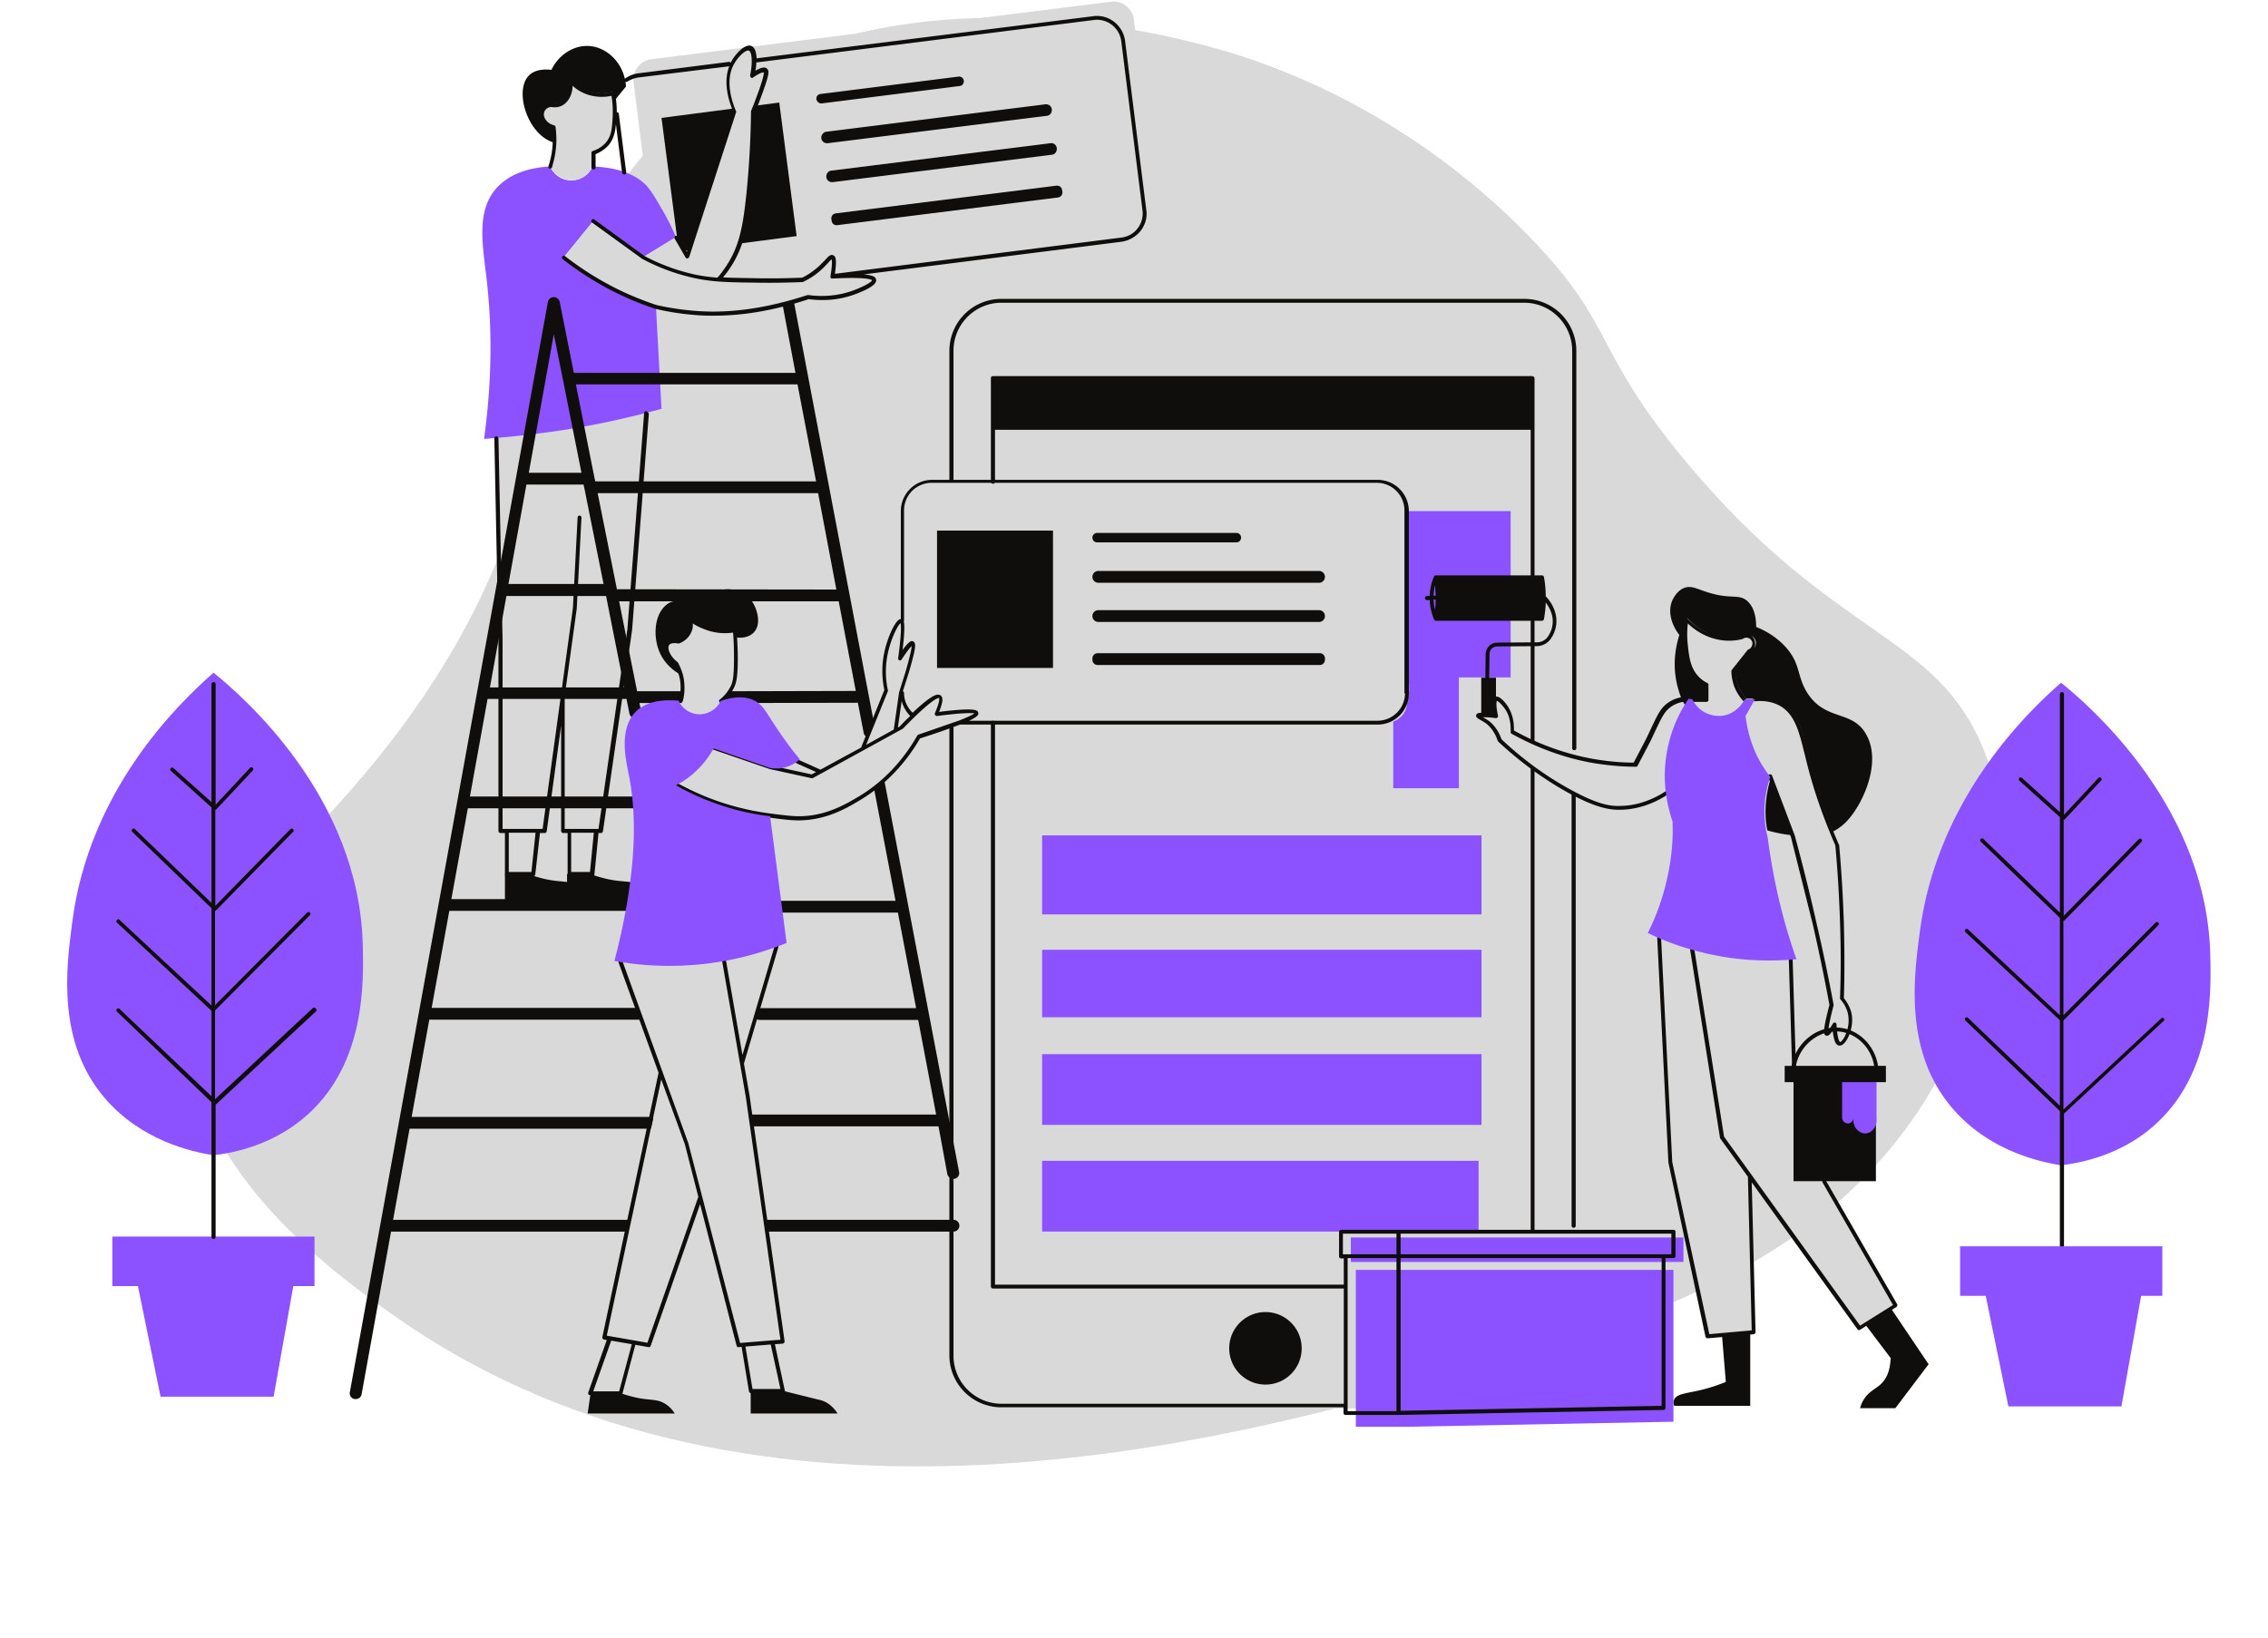
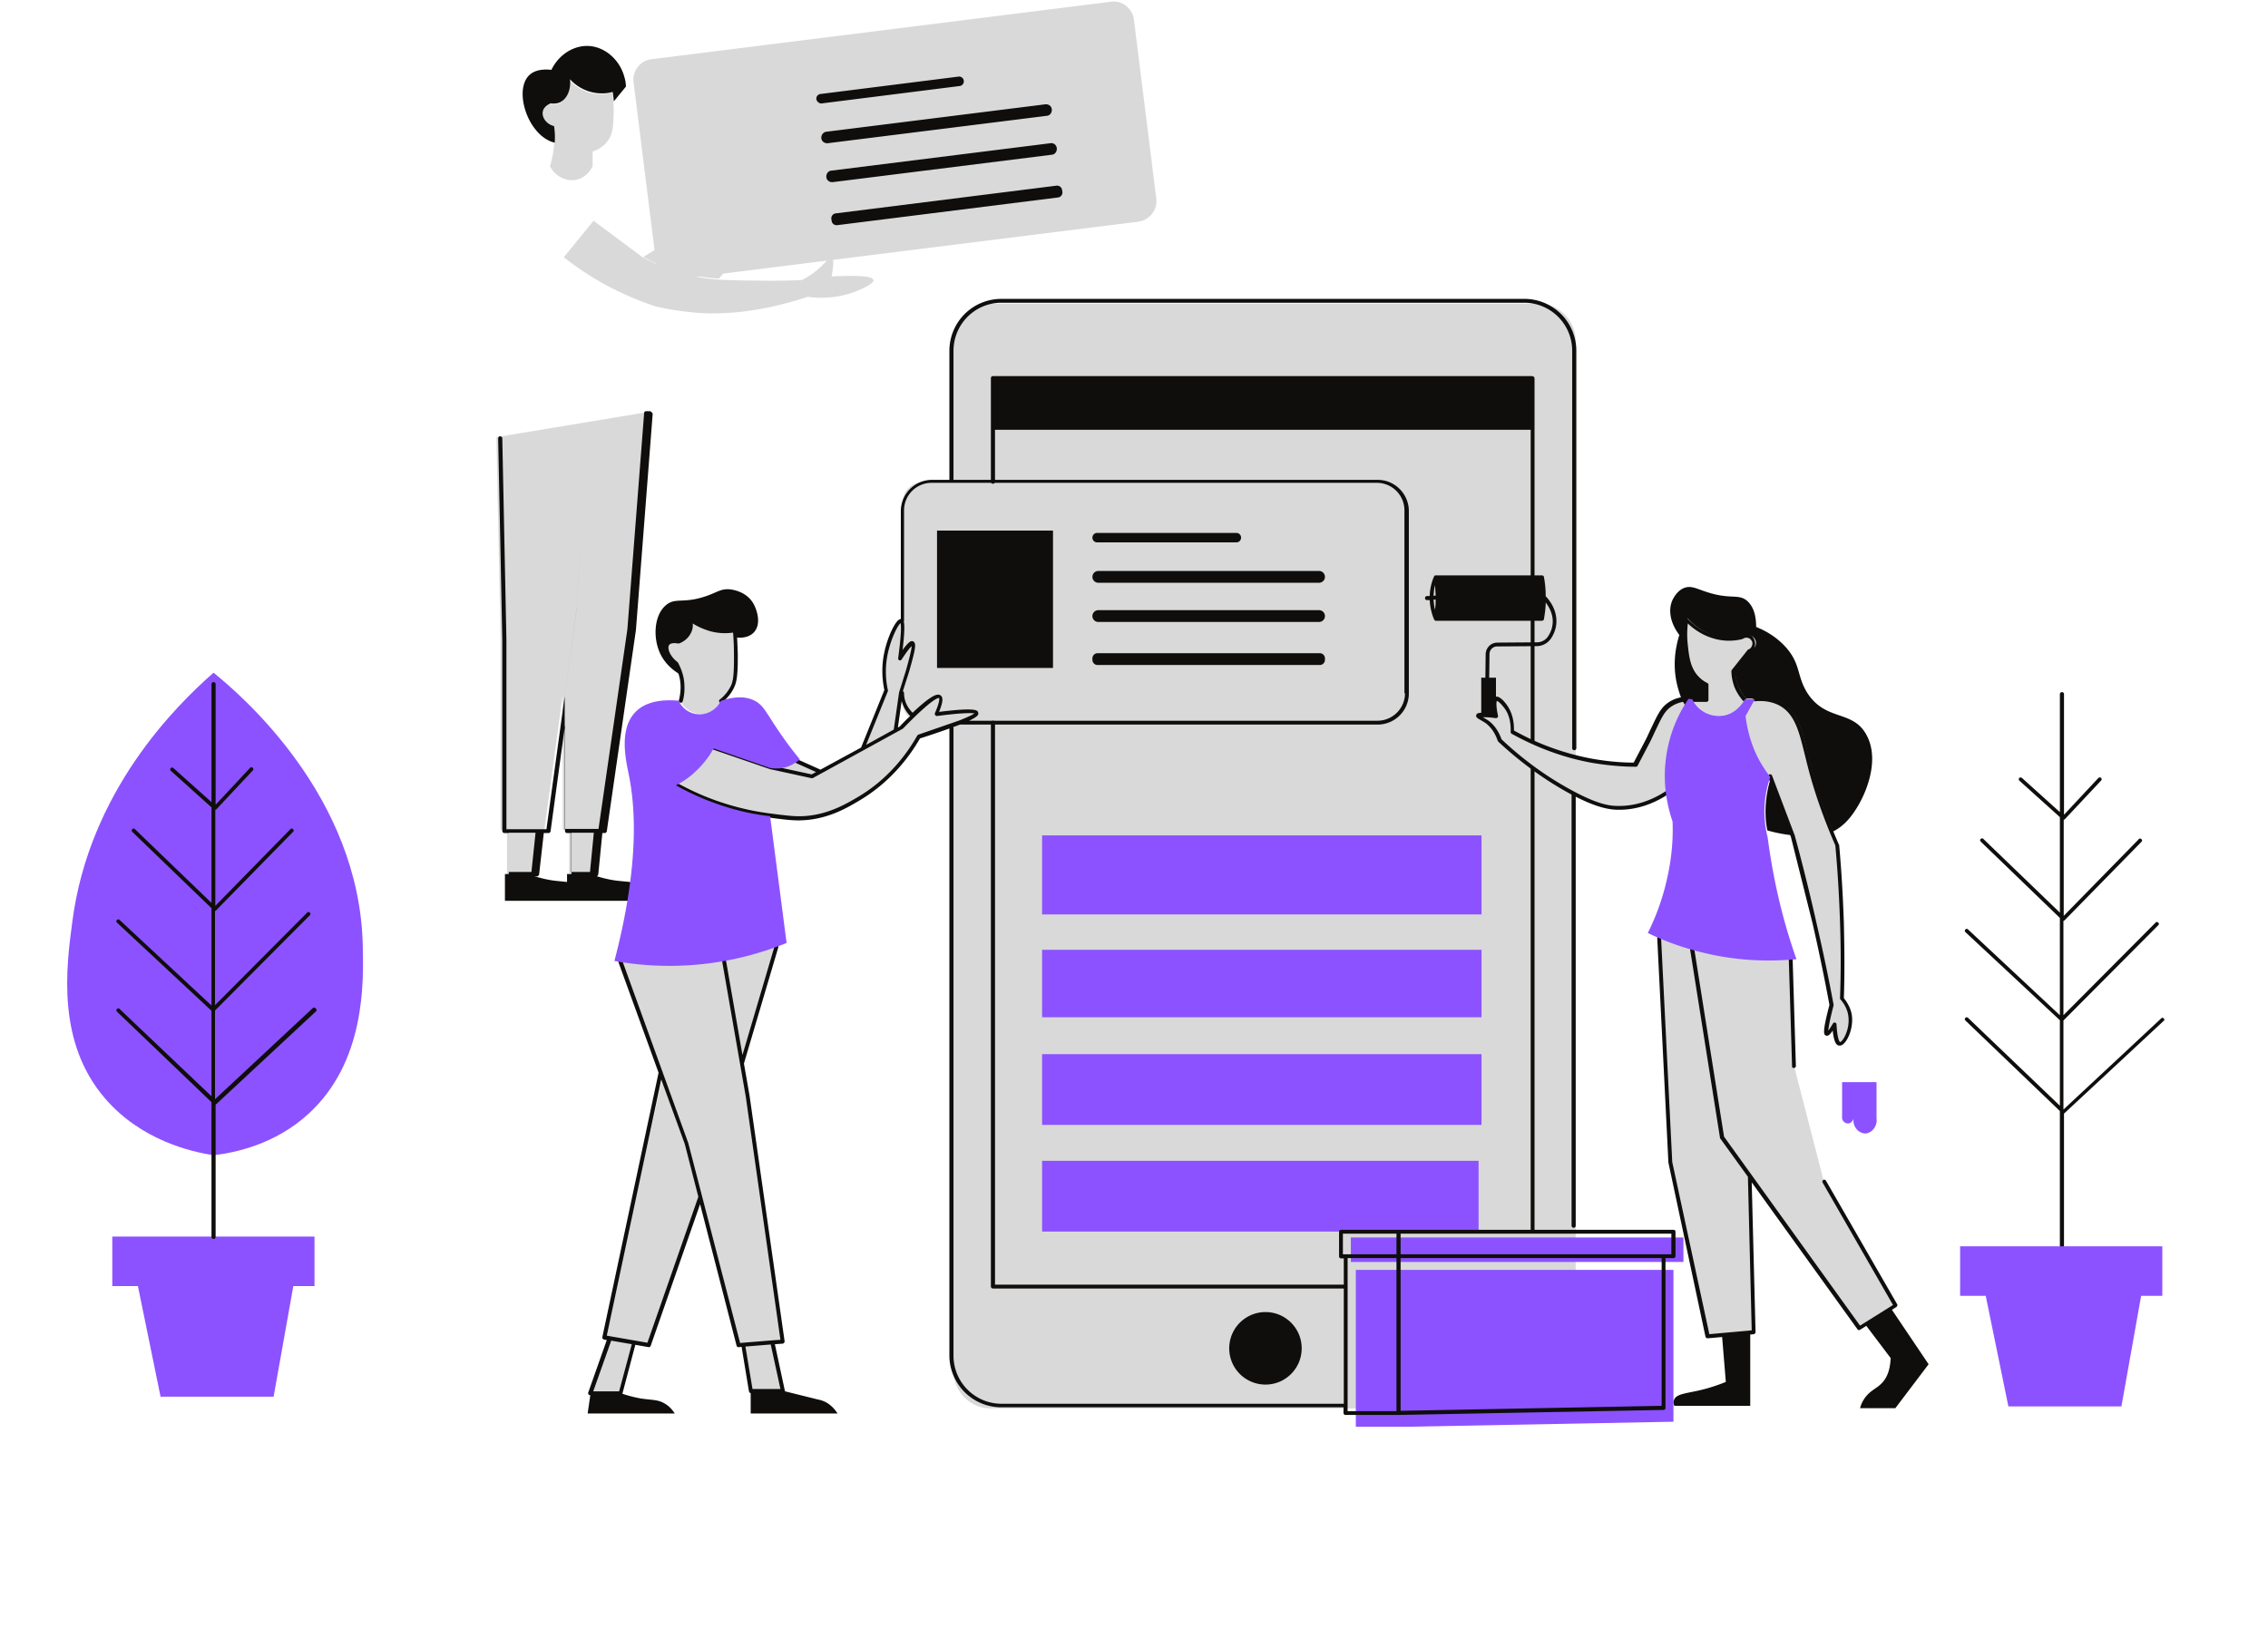
<svg xmlns="http://www.w3.org/2000/svg" width="450" height="325" viewBox="0 0 337.5 243.75">
  <style>.B{fill:rgb(54.9%,32.159%,100%)}.C{fill:rgb(85.1%,85.1%,85.1%)}.D{fill:rgb(5.879%,5.489%,4.709%)}</style>
  <defs>
    <clipPath id="A">
      <path d="M28 2.426h270.195V218.27H28zm0 0" />
    </clipPath>
    <clipPath id="B">
      <path d="M73 .055h162V210H73zm0 0" />
    </clipPath>
    <clipPath id="C">
      <path d="M71.754 24.363h257.195v149.188H71.754zm0 0" />
    </clipPath>
  </defs>
  <g clip-path="url(#A)" class="C">
-     <path d="M56.523 112.453c35.086-43.746 17.258-73.102 45.992-95.699 27.941-21.98 68.063-12.109 74.328-10.613 28.949 6.844 46.645 24.789 51.289 29.66 12.348 12.898 8.844 16.145 22.598 32.73 22.426 27.031 37.582 25.492 44.633 43.484 8.277 21.148-4.512 44.141-7.098 48.746-15.328 27.602-45.023 36.465-74.59 44.801-28.379 8.031-100.387 28.348-154.48-9.344-8.012-5.617-31.27-21.809-30.965-43.004.219-15.574 13.008-21.676 28.293-40.762" />
-   </g>
+     </g>
  <g clip-path="url(#B)" class="C">
    <path d="M96.121 61.379l-2.496 32.207-4.34 29.926h-5.562v-20.008l-2.715 20.008h-6.523V95.035l-.613-29.969zM234.48 204.07V50.762a5.58 5.58 0 0 0-5.562-5.574h-81.465a5.58 5.58 0 0 0-5.562 5.574V204.07c0 3.074 2.496 5.574 5.563 5.574h81.512c3.063 0 5.516-2.457 5.516-5.574zM169.395 32.992l-68.371 8.555c-1.664.219-3.195-.965-3.414-2.676l-3.328-26.637c-.219-1.668.961-3.203 2.672-3.422L165.324.258c1.664-.219 3.195.965 3.414 2.676l3.328 26.633c.219 1.668-1.008 3.203-2.672 3.426" />
  </g>
  <path d="M20.523 191.434l3.371 16.457h16.82l2.934-16.457zm-3.812-7.371h30.09v7.371h-30.09zm15.066-83.937c4.164 3.379 21.727 18.383 22.207 40.629.133 5.66.352 17.332-8.102 25.055-4.949 4.52-10.82 5.75-14.105 6.145-3.371-.527-10.773-2.238-16.117-8.426-7.227-8.379-5.824-19.395-4.906-26.281 2.496-19.437 15.418-32.207 21.023-37.121" class="B" />
  <g clip-path="url(#C)" class="B">
-     <path d="M306.707 101.617c4.16 3.379 21.723 18.383 22.207 40.629.129 5.66.348 17.332-8.105 25.055-4.949 4.52-10.816 5.75-14.102 6.145-3.371-.527-10.773-2.238-16.117-8.426-7.227-8.379-5.828-19.395-4.906-26.281 2.539-19.484 15.461-32.25 21.023-37.121zm-97.453-8.559c-.09 2.852.043 5.133.219 6.758.219 2.063.48 3.641-.437 5.266a5.46 5.46 0 0 1-1.707 1.844v10.398h9.766v-16.5h7.707V76.078h-15.418zM84.949 26.848c1.402.043 2.672-.789 3.242-2.062 5.477.176 7.621 2.324 8.277 3.16.66.789 1.316 1.973 2.016 3.156 1.008 1.711 1.707 3.25 2.148 4.258l-4.906 2.895-7.402-5.395-4.426 5.438c1.711 1.316 3.813 2.813 6.352 4.172 2.715 1.445 5.211 2.453 7.359 3.156l.832 15.227c-4.469 1.227-9.461 2.371-14.937 3.203-4.07.613-7.883 1.008-11.473 1.273 1.355-9.785 1.051-17.641.438-23.301-.613-5.395-1.664-10.441 1.313-13.91 2.148-2.5 5.52-3.203 8.059-3.332.57 1.227 1.754 2.063 3.109 2.063" />
-   </g>
-   <path d="M115.961 15.266l-17.52 2.281 2.582 19.875 17.523-2.281zm8.496 72.484l-2.715-14.348H88.938l2.848 14.219v.086zm-31.578 14.523l-2.672-13.469v-.09H75.359l-2.453 13.605h19.973zM78.688 70.375h7.84L83.77 56.512l-1.359-6.758zm-3.023 16.543h14.148l-2.848-14.219-.129-.57h-8.5zm10.031-29.707l2.758 13.867.133.57h32.852l-2.762-14.437zm41.961 47.391l-19.754.043a.88.88 0 0 1-.875-.879.88.88 0 0 1 .875-.875l19.445-.047-2.539-13.336H92.133l2.672 13.383h6.57c.484 0 .875.395.875.875s-.391.879-.875.879h-6.219l.262 1.227c.09.484-.219.922-.699 1.055-.48.09-.922-.219-1.051-.703l-.437-2.191H72.555l-2.625 14.523h24.613a.88.88 0 0 1 .875.875.88.88 0 0 1-.875.879H69.621l-2.453 13.516h26.148a.88.88 0 0 1 .875.875.88.88 0 0 1-.875.879H66.863l-2.629 14.438h30.965c.484 0 .875.395.875.875s-.391.879-.875.879H63.883l-2.629 14.48h35.48a.88.88 0 0 1 .875.875.88.88 0 0 1-.875.879H60.949l-2.453 13.559h34.996a.88.88 0 0 1 .875.879.88.88 0 0 1-.875.875H58.191l-4.383 24.223c-.086.438-.437.703-.875.703h-.176c-.48-.09-.789-.527-.699-1.012l7.313-40.234 8.672-47.695 13.492-74.375c.086-.395.438-.703.875-.703s.789.309.875.703L85.391 55.5h32.98l-1.93-10.223c-.086-.484.219-.922.703-1.008s.918.219 1.008.699l12.129 63.844a.85.85 0 0 1-.699 1.008h-.176a.93.93 0 0 1-.875-.699zm14.234 76.961h-27.855a.88.88 0 0 0-.879.879.88.88 0 0 0 .879.875h27.855a.88.88 0 0 0 .875-.875.88.88 0 0 0-.875-.879zm-2.234-13.91h-27.855c-.484 0-.875-.395-.875-.875s.391-.879.875-.879h27.504l-2.672-14.086h-23.605a.88.88 0 0 1-.879-.875.88.88 0 0 1 .879-.879h23.301l-2.715-14.219h-17.215a.88.88 0 0 1-.875-.875.88.88 0 0 1 .875-.879h16.863l-3.285-17.156c-.086-.48.219-.922.699-1.008a.85.85 0 0 1 1.008.703l11.039 57.828a.86.86 0 0 1-.703 1.012h-.172c-.395 0-.789-.309-.879-.703l-1.312-7.109" class="D" />
+     </g>
  <path d="M251.477 103.941c-.789.043-1.883.176-2.891.832-1.402.922-1.707 2.238-3.285 5.398l-1.883 3.598c-1.883 0-4.031-.176-6.352-.57-5.082-.922-9.156-2.719-11.957-4.344.043-1.098-.09-2.59-1.051-3.859-.09-.133-.965-1.23-1.359-1.055-.48.219-.129 1.887 0 2.547-2.059-.223-2.582-.133-2.629 0-.043.172.746.395 1.535 1.051.918.746 1.402 1.754 1.664 2.59 3.809 3.598 7.402 5.922 9.984 7.371 4.25 2.414 6.223 2.676 7.535 2.676 3.328.09 5.957-1.316 7.313-2.238m11.609-11.363c.129 1.316.48 3.203 1.402 5.223.699 1.621 1.531 2.895 2.277 3.816l3.371 8.906c1.141 4.168 2.191 8.469 3.242 12.988a310.42 310.42 0 0 1 2.539 12.156c-.746 2.762-.965 4.168-.699 4.297.176.047.523-.395 1.137-1.402.133 2.238.484 2.852.789 2.895.613.09 1.707-1.84 1.621-3.816-.086-1.449-.832-2.543-1.27-3.027.086-3.555.129-7.371 0-11.32-.133-4.035-.352-7.898-.703-11.539-2.187-5.047-3.457-9.215-4.203-12.156-1.008-3.992-1.531-7.328-4.203-8.863-1.359-.789-2.848-.789-3.812-.703-.57.879-1.008 1.715-1.488 2.547zm-153.516 4.781c-.441.746-1.008 1.668-1.84 2.59-1.359 1.449-2.762 2.371-3.77 2.895 2.016 1.141 4.602 2.371 7.754 3.293 2.32.703 4.469 1.098 6.309 1.316 1.617.176 2.891.395 4.16.395 3.984 0 7.008-1.801 8.848-2.852 4.949-2.898 7.707-6.977 9.066-9.305 5.867-1.887 8.758-3.07 8.629-3.551-.09-.395-2.105-.309-6 .176.656-1.492.832-2.328.523-2.547-.523-.395-2.453 1.141-5.781 4.609l-13.27 7.281-6.223-1.359-8.406-2.941zm-.703-17.727c-1.355-.395-2.32-1.008-2.891-1.492.043.176.309 1.055-.086 1.934-.484 1.051-1.492 1.359-1.621 1.402-.176-.043-1.184-.176-1.578.309-.437.57-.086 1.887 1.27 2.938a7.26 7.26 0 0 1 .879 2.809c.129 1.184-.047 2.152-.219 2.723.613 1.359 1.969 2.148 3.371 2.016 1.137-.129 2.145-.922 2.629-2.016.48-.395 1.227-1.098 1.75-2.152.309-.613.527-1.445.484-4.914 0-.879-.047-2.02-.176-3.422-.789.176-2.191.309-3.812-.133zm145.504-1.578c-.266 1.668-.223 2.984-.09 3.906.176 1.664.352 3.551 1.797 4.957.48.438.961.746 1.27.879v2.234h-2.102c.699 1.449 2.059 2.414 3.633 2.504 1.754.086 3.375-.879 4.164-2.504-.352-.395-.832-1.051-1.227-1.973-.352-.922-.395-1.711-.437-2.195l2.363-2.98c.656-.266.965-1.098.613-1.668-.309-.617-1.141-.836-1.754-.441-.742.176-2.406.484-4.422-.176-2.102-.656-3.328-1.973-3.809-2.543zM95.727 38.254c1.531.836 3.59 1.844 6.219 2.457 1.883.484 3.59.66 5.035.75.352-.398.879-1.012 1.402-1.801 2.016-2.984 2.586-6.012 3.109-11.191.352-3.332.613-7.414.656-12.02.266-.66.66-1.668 1.098-2.898.875-2.5.918-3.027.699-3.203-.176-.133-.613-.219-1.926.703.438-2.148.305-3.73-.352-3.992-.699-.262-1.883.965-2.453 1.887-1.707 2.809-.262 6.449.176 7.457l-7.141 21.633-1.617-2.809-4.906 3.027zm-7.402-5.395l-4.426 5.438c1.711 1.316 3.813 2.813 6.352 4.172 2.715 1.445 5.211 2.453 7.359 3.156 1.926.438 4.16.789 6.613.965 6.352.352 12.09-1.141 15.988-2.414 1.488.223 3.898.309 6.613-.613 1.051-.348 3.285-1.316 3.152-1.883-.086-.398-1.184-.793-6.219-.527.395-2.195.219-2.766 0-2.855-.309-.129-.789.66-1.797 1.582a11.67 11.67 0 0 1-2.629 1.801c-1.621.086-3.984.129-6.832.086-4.246-.043-6.437-.086-9.066-.613-1.883-.395-4.598-1.141-7.797-2.855zm-.922-19.176c-1.398-.484-2.277-1.316-2.672-1.754.176 1.621-.48 3.027-1.574 3.465-.219.086-.703.219-1.316.133-.086.043-.961.395-1.137 1.141-.219.832.438 1.93 1.664 2.238.133.832.176 1.887.043 3.113a15.51 15.51 0 0 1-.57 2.723c.789 1.488 2.367 2.324 3.855 2.02 1.664-.309 2.41-1.848 2.496-2.02v-2.195c.57-.176 1.445-.57 2.148-1.449.832-1.051.918-2.234.961-3.859.043-.836.043-2.02-.219-3.469-.57.176-2.016.484-3.68-.086zm121.984 90.828V74.805a3.05 3.05 0 0 0-3.066-3.07h-68.941a3.05 3.05 0 0 0-3.066 3.07v29.707a3.05 3.05 0 0 0 3.066 3.07h68.895c1.711 0 3.113-1.359 3.113-3.07zm-87.336 10.27l-3.637-1.668-2.848 1.27 5.211 1.273zm11.344-6.059l.918-5.395 1.535-5.926.086-1.492-.48.09-1.316 1.711.395-4.652-.699-.656-1.359 2.543-.832 3.16.176 4.605-1.926 4.785-1.535 3.773zm-41.043 34.27l6.223 17.422-8.676 38.656 6.617 1.141 7.664-21.984 5.648 21.984 6.613-.57-6.043-41.336 5.125-17.375zm1.664 56.777l-3.281-.57-2.895 8.164h4.512l1.973-7.547m16.25.352l1.137 6.887h4.777l-1.535-7.238zm136.348-60.555l1.664 33.391 5.563 25.934 6.832-.613-.57-23.258 16.25 22.645 5.387-3.379-10.641-18.473-4.469-17.332-.48-15.711zM84.688 123.598v6.453h3.375l.613-6.453zm-4.641 0l-.703 6.453h-3.898v-6.453h4.602" class="C" />
-   <path d="M87.797 129.785h-2.801v-5.836h3.371zm-8.715 0h-3.371v-5.836h3.984zm17.082-68.582c-.176 0-.309.09-.309.266l-2.496 32.207-4.293 29.703h-5.035v-19.746l1.797-13.074.699-13.516c0-.176-.133-.305-.262-.305-.176 0-.309.129-.309.262l-.699 13.473-4.512 32.906h-5.957V95.211l-.613-29.969c0-.176-.133-.266-.305-.309-.176 0-.309.133-.309.309l.613 29.969v28.477c0 .176.133.305.309.305h.656v6.145c0 .176.129.309.305.309h3.898c.133 0 .262-.133.309-.266l.699-6.187h.703c.129 0 .262-.086.305-.262l2.145-15.754v15.711c0 .176.133.305.309.305h.656v6.145c0 .176.133.309.309.309h3.371c.133 0 .262-.133.305-.266l.613-6.187h.352c.133 0 .262-.086.309-.262l4.336-29.969 2.496-32.207c-.133-.176-.266-.352-.395-.352" class="D" />
+   <path d="M87.797 129.785h-2.801v-5.836h3.371zm-8.715 0h-3.371v-5.836h3.984zm17.082-68.582c-.176 0-.309.09-.309.266l-2.496 32.207-4.293 29.703h-5.035v-19.746l1.797-13.074.699-13.516l-.699 13.473-4.512 32.906h-5.957V95.211l-.613-29.969c0-.176-.133-.266-.305-.309-.176 0-.309.133-.309.309l.613 29.969v28.477c0 .176.133.305.309.305h.656v6.145c0 .176.129.309.305.309h3.898c.133 0 .262-.133.309-.266l.699-6.187h.703c.129 0 .262-.086.305-.262l2.145-15.754v15.711c0 .176.133.305.309.305h.656v6.145c0 .176.133.309.309.309h3.371c.133 0 .262-.133.305-.266l.613-6.187h.352c.133 0 .262-.086.309-.262l4.336-29.969 2.496-32.207c-.133-.176-.266-.352-.395-.352" class="D" />
  <path d="M220.027 172.785h-64.953v10.531h64.953zm-9.855 16.234h-8.41v23.344h7.844l39.418-.746V189.02zm-9.152-4.824h49.492v3.641H201.02v-3.641" class="B" />
  <g class="D">
-     <path d="M170.008 31.281L166.856 6.14c-.262-2.02-2.102-3.426-4.074-3.164l-50.238 6.32a6.31 6.31 0 0 1-.129 1.23c.832-.484 1.402-.617 1.707-.309.395.309.352.789-.613 3.512l-1.051 2.852a135.77 135.77 0 0 1-.656 11.977c-.527 5.266-1.141 8.297-3.156 11.32-.305.484-.656.926-1.051 1.406 1.359.086 2.891.086 5.039.133a113.29 113.29 0 0 0 6.746-.09c.918-.437 1.75-1.055 2.496-1.711l.918-.922c.48-.523.789-.875 1.184-.703.395.133.57.703.262 2.766l42.66-5.398c.965-.129 1.84-.613 2.41-1.402.57-.746.832-1.711.699-2.676zm-.262 3.07c-.699.879-1.707 1.449-2.805 1.625l-38.41 4.867c1.531.133 1.797.441 1.84.793.176.875-2.016 1.754-3.328 2.238-2.102.742-4.379.961-6.703.656-5.078 1.668-9.68 2.457-14.102 2.457-.656 0-1.316 0-1.973-.043-2.234-.133-4.465-.441-6.699-.969-2.586-.832-5.082-1.926-7.445-3.199-2.234-1.23-4.383-2.633-6.398-4.215-.129-.086-.129-.262-.043-.391s.266-.133.395-.047c1.973 1.535 4.117 2.941 6.309 4.125 2.32 1.273 4.816 2.324 7.313 3.156a40.38 40.38 0 0 0 6.57.922c4.906.266 10.117-.523 15.898-2.41h.133c2.277.305 4.469.086 6.48-.613 1.711-.617 2.938-1.316 2.98-1.582-.043-.086-.613-.527-5.914-.262-.086 0-.176-.043-.219-.09s-.043-.086-.043-.176v-.086c.305-1.801.219-2.324.176-2.5-.133.086-.352.305-.527.527-.262.262-.57.613-.961.965-.789.742-1.711 1.359-2.719 1.84-.043 0-.086.047-.129.047-2.277.086-4.555.133-6.879.086-4.117-.043-6.395-.086-9.109-.656a30.18 30.18 0 0 1-7.883-2.898l-7.445-5.395c-.133-.09-.176-.266-.043-.398.086-.129.262-.172.391-.043l7.402 5.398a29.35 29.35 0 0 0 7.668 2.809 25.92 25.92 0 0 0 3.238.438c.484-.523.879-1.098 1.27-1.668 1.973-2.937 2.543-5.922 3.066-11.055a137.23 137.23 0 0 0 .66-11.98v-.086c.391-.922.742-1.887 1.094-2.852.262-.703.918-2.633.789-2.898 0 0-.309-.133-1.578.746-.086.09-.219.09-.305 0a.41.41 0 0 1-.133-.309c.438-2.148.219-3.508-.176-3.684s-1.445.699-2.102 1.797c-1.578 2.504-.395 5.883.176 7.199a.2.2 0 0 1 0 .219l-6.965 21.5c-.043.086-.133.176-.262.219-.133 0-.219-.043-.266-.133l-1.621-2.805a.29.29 0 0 1 .09-.398c.133-.089.305-.043.395.09l1.313 2.238 6.879-20.93c-.57-1.316-1.535-4.168-.57-6.672l-13.536 1.67a4.37 4.37 0 0 0-1.621.613c-.043.043-.086.043-.176.043s-.172-.043-.219-.129c-.086-.133-.043-.309.09-.395.57-.395 1.227-.66 1.883-.746l13.535-1.711c.129 0 .219.043.262.129.086-.176.176-.305.262-.48.613-.965 1.883-2.371 2.805-2.02.48.176.742.836.789 1.844l50.105-6.273c2.32-.309 4.422 1.359 4.73 3.684l3.152 25.145c.176 1.098-.133 2.191-.832 3.113zM80.965 16.758c-.176.699.395 1.621 1.488 1.887.133.043.176.129.219.262.133 1.055.176 2.152.047 3.203-.09.965-.309 1.887-.57 2.766-.043.133-.176.219-.262.219h-.09c-.176-.043-.219-.219-.176-.352.266-.879.484-1.754.57-2.676.086-.965.086-1.93-.043-2.852-1.27-.441-1.93-1.668-1.707-2.543s1.137-1.277 1.355-1.363c.043 0 .09-.043.176 0a2.13 2.13 0 0 0 1.184-.086c.961-.398 1.531-1.715 1.402-3.16 0-.133.043-.266.172-.309s.266-.043.352.09c.48.527 1.313 1.227 2.539 1.664 1.535.531 2.848.309 3.551.133.086 0 .172 0 .219.047.086.043.129.129.129.172a15.64 15.64 0 0 1 .266 2.852c.172 0 .305.09.305.266l1.094 8.688c0 .176-.086.309-.262.309h-.043c-.133 0-.262-.09-.309-.266l-.918-7.238c-.086 1.141-.309 2.105-.965 2.984-.523.656-1.227 1.141-2.059 1.488v1.977c0 .176-.129.309-.305.309s-.309-.133-.309-.309v-2.195c0-.129.09-.219.219-.262.832-.266 1.535-.746 2.016-1.359.789-1.012.832-2.152.922-3.73.043-1.008 0-2.062-.176-3.113a6.73 6.73 0 0 1-3.547-.18 5.95 5.95 0 0 1-2.234-1.316c-.047 1.406-.703 2.594-1.754 3.031a2.51 2.51 0 0 1-1.402.129c-.395 0-.961.266-1.094.836m192.937 136.805c2.496.352 4.555 2.414 4.992 5.09h-11.652c.613-3.203 3.594-5.484 6.66-5.09zm6.742 5.09h-1.18v-.043c-.484-2.941-2.762-5.266-5.52-5.617-3.371-.437-6.656 2.063-7.316 5.617v.043h-1.051v2.414h1.316v14.742h12.262V161.07h1.488v-2.414" />
    <path d="M213.633 89.285v.395a7.4 7.4 0 0 1-.086 1.012v.086c-.133-.48-.176-1.008-.219-1.535h.305zm-.305-.699c.043-.484.086-1.012.219-1.492v.086l.086 1.23v.262h-.305zm16.688.172a15.77 15.77 0 0 0-.266-2.895c-.043-.133-.129-.219-.305-.219h-15.898c-.047 0-.047.043-.09.086l-.043.047c-.395.875-.613 1.84-.656 2.809v.129h-.395c-.176 0-.309.133-.309.309s.133.305.309.305h.395a8.4 8.4 0 0 0 .656 2.898s0 .043.043.043l.09.09c.043.043.086.043.129.043h15.77a.33.33 0 0 0 .305-.219c.133-.836.266-1.668.266-2.504.523.703 1.313 2.02.961 3.598-.086.484-.305.969-.613 1.449-.348.527-.961.879-1.664.879l-5.867.043c-.965 0-1.711.746-1.754 1.711l-.043 3.512h-.613v5.66h2.191v-5.66h-1.008l.043-3.512c0-.656.527-1.141 1.141-1.141l5.867-.043a2.6 2.6 0 0 0 2.145-1.141 4.83 4.83 0 0 0 .703-1.625c.523-2.457-1.094-4.254-1.488-4.652m18.697 94.867h-40.293v3.07h40.293zm-1.445 3.641h-38.848v22.73l38.848-.746zm-39.461-3.641h-7.973v3.07h7.973zm0 3.641h-7.27v22.773h7.27zm41.52-3.949v3.641c0 .176-.129.309-.305.309h-1.184v22.289c0 .176-.129.309-.305.309l-39.422.746h-7.883c-.176 0-.305-.133-.305-.309v-.832h-50.941a7.73 7.73 0 0 1-7.707-7.723v-93.371a.3.3 0 0 1 .305-.309c.176 0 .309.133.309.309v93.414c0 3.949 3.195 7.152 7.141 7.152h50.938v-17.156h-52.211c-.176 0-.305-.133-.305-.309v-83.895c0-.176.129-.305.305-.305s.309.129.309.305v83.633h51.902v-3.906h-.395c-.176 0-.309-.129-.309-.305v-3.645c0-.176.133-.305.309-.305h28.207v-68.891c.129.133.305.176.523.176h.047v68.715h20.715a.28.28 0 0 1 .262.262zM141.277 52.211v19.215a.3.3 0 0 0 .305.309c.176 0 .309-.133.309-.309V52.211c0-3.949 3.195-7.152 7.141-7.152h77.785a7.15 7.15 0 0 1 7.141 7.152v59.145c0 .176.129.309.305.309s.309-.133.309-.309V52.211a7.73 7.73 0 0 0-7.711-7.723h-77.875a7.73 7.73 0 0 0-7.707 7.723zm93.203 66.121v64.105c0 .176-.129.309-.305.309s-.309-.133-.309-.309v-64.105c0-.176.133-.305.309-.305s.305.129.305.305" />
    <path d="M197.164 91.699a.88.88 0 0 1-.875.879h-32.852a.88.88 0 0 1-.875-.879.88.88 0 0 1 .875-.879h32.852a.88.88 0 0 1 .875.879zm-3.461 108.992c0 2.984-2.406 5.398-5.387 5.398a5.39 5.39 0 1 1 0-10.793c2.98 0 5.387 2.414 5.387 5.395zm3.461-102.719v.266a.77.77 0 0 1-.742.746h-33.113a.77.77 0 0 1-.746-.746v-.266a.77.77 0 0 1 .746-.746h33.113a.77.77 0 0 1 .742.746zm0-12.109a.88.88 0 0 1-.875.879h-32.852a.88.88 0 0 1-.875-.879c0-.48.395-.879.875-.879h32.852c.48 0 .875.398.875.879zm59.086 112.898l4.203-.395v10.883h-11.297c-.09-.219-.176-.57-.047-.879.352-.965 2.016-.965 4.25-1.535.875-.219 2.059-.57 3.461-1.141l-.57-6.934zm30.746 4.301l-4.949 6.539h-5.254c.086-.309.219-.746.523-1.23.789-1.316 1.84-1.625 2.586-2.367.656-.617 1.355-1.668 1.445-3.863l-3.812-5.047 3.813-2.414 5.648 8.383zM139.438 78.977h17.258v20.445h-17.258zm88.914-22.645v54.234c-.133-.176-.309-.305-.57-.305V63.969h-79.715v7.723c0 .176-.133.309-.309.309s-.305-.133-.305-.309V56.289c0-.176.129-.305.305-.305h80.285c.176.043.309.172.309.348zm47.609 64.457c-.57.836-1.535 2.152-3.199 2.984-1.707-4.168-2.758-7.68-3.414-10.223-1.008-3.992-1.535-7.328-4.207-8.863-1.402-.789-2.848-.789-3.809-.703h-1.492c-.348-.395-.832-1.051-1.227-1.973-.348-.922-.391-1.711-.437-2.195l2.367-2.984c.656-.262.965-1.098.613-1.668-.309-.613-1.141-.832-1.754-.437-.742.176-2.406.484-4.422-.176-2.102-.656-3.375-1.973-3.855-2.543-.262 1.668-.219 2.98-.086 3.902.176 1.668.348 3.555 1.793 4.961.484.438.965.746 1.273.875v2.238H252c-.172 0-.395-.043-.566-.043-.219.309-.437.656-.66 1.055l-.391-.66-.133-.262c-.352-.922-.746-2.105-.922-3.469-.348-2.633.176-4.781.57-6.098-1.312-1.711-1.75-3.73-.961-5.309.129-.219.656-1.316 1.75-1.711 1.051-.352 1.84.176 3.371.656 3.504 1.141 4.645.176 5.957 1.316.57.527 1.316 1.535 1.316 3.863 1.227.48 2.977 1.402 4.465 3.07 2.191 2.5 1.578 4.258 3.156 6.758 2.715 4.211 6.656 2.5 8.715 6.098 2.191 3.773.043 8.996-1.707 11.539zM163.266 80.73c-.395 0-.703-.309-.703-.703s.309-.703.703-.703h20.715c.395 0 .703.309.703.703s-.309.703-.703.703zM121.48 14.781c-.043-.395.219-.746.613-.789l20.539-2.59c.395-.043.746.219.789.613s-.219.746-.613.789l-20.539 2.59c-.352.043-.703-.262-.789-.613zm1.488 4.828l32.586-4.082c.484-.047.922.262.965.746s-.262.922-.746.965l-32.586 4.078c-.48.047-.918-.262-.965-.742s.309-.922.746-.965zm1.664 190.781h-12.922v-3.379h4.777l5.121 1.273c.395.086 1.098.219 1.84.789a5.08 5.08 0 0 1 1.184 1.316zm32.629-188.324c.047.48-.262.922-.742.965l-32.586 4.078c-.484.047-.922-.262-.965-.746s.262-.918.746-.965l32.586-4.078c.48-.09.918.262.961.746zm-.043 5.57c.395-.043.789.223.832.66l.047.262c.043.395-.223.789-.66.836l-32.848 4.121c-.395.047-.789-.219-.832-.656l-.043-.266a.74.74 0 0 1 .656-.832zM100.41 210.391H87.449l.438-3.027h4.465a18.92 18.92 0 0 0 2.98.789c1.707.266 2.582.133 3.633.789.746.441 1.184 1.055 1.445 1.449zm11.695-116.187c-.961.922-2.406.699-2.629.656 0-.352-.043-.703-.086-1.051-.746.129-2.145.262-3.809-.223-1.359-.395-2.324-1.008-2.891-1.492.043.176.305 1.012-.09 1.934-.48 1.051-1.488 1.359-1.621 1.402-.176-.043-1.18-.176-1.574.309-.441.57-.09 1.887 1.27 2.938a6.71 6.71 0 0 1 .699 1.801c-.57-.309-2.41-1.359-3.285-3.555-.918-2.281-.699-5.398 1.008-6.844 1.488-1.273 2.715-.043 6.613-1.582 1.184-.48 1.711-.832 2.715-.789.133 0 2.586.133 3.723 2.195.613 1.141 1.141 3.16-.043 4.301zM79.781 19.391c-2.012-2.371-2.844-6.629-.918-8.297.305-.262 1.184-.918 3.195-.699 1.051-2.195 3.199-3.598 5.391-3.555 2.449.043 4.773 1.973 5.473 4.652.133.438.219.918.219 1.402l-1.797 2.195a20.72 20.72 0 0 0-.172-1.406c-.57.176-2.016.441-3.68-.129-1.402-.484-2.277-1.316-2.672-1.758.176 1.625-.484 3.027-1.578 3.469-.219.086-.699.219-1.312.129-.09.047-.965.398-1.141 1.145-.219.832.438 1.93 1.664 2.234.09.66.176 1.492.09 2.457-.703-.129-1.84-.699-2.762-1.84zm15.418 112.504c-.742-.66-1.664-.617-2.801-.746-1.098-.09-2.629-.352-4.559-1.055h-3.457v1.184l-1.273-.129c-1.094-.09-2.625-.352-4.508-1.055h-3.461v3.992h20.98c-.047-.656-.219-1.578-.922-2.191zm168.41-16.367l3.328 8.82a21.1 21.1 0 0 1-3.941-.746c-.219-1.098-.352-2.457-.219-4.082s.48-2.984.832-3.992" />
    <path d="M209.078 103.195a4.1 4.1 0 0 1-4.074 4.082h-60.793c1.488-.703 1.402-.965 1.359-1.187-.09-.348-.176-.832-5.828-.129.57-1.406.66-2.152.219-2.457s-1.27-.133-4.16 2.586c-.789-.789-1.27-1.797-1.27-2.937 0-.133-.086-.219-.176-.266l.922-2.895c.961-3.379 1.137-4.258.613-4.52-.266-.133-.57-.086-1.578 1.273.309-2.59.309-3.73.176-4.258.043-.043.043-.086.043-.176V75.945a4.1 4.1 0 0 1 4.074-4.078h66.313a4.1 4.1 0 0 1 4.074 4.078v27.25zm-75.203 4.957l-.262.133.566-3.949c.219.836.66 1.625 1.273 2.238-.484.438-1.008.965-1.578 1.578zm-4.992 2.723l3.238-7.988c0-.043.047-.129 0-.176a12.98 12.98 0 0 1 0-5.484c.484-2.191 1.445-4.125 1.887-4.473.086.262.172 1.316-.352 5.219 0 .133.043.266.176.309s.262 0 .348-.133c.832-1.27 1.273-1.797 1.492-1.973-.047.656-.527 2.457-.879 3.684l-1.004 3.203-.789 5.531zm76.121-39.449h-66.312c-2.582 0-4.641 2.109-4.641 4.652v16.059c-.09 0-.176.047-.262.09-.703.438-1.754 2.766-2.191 4.871-.395 1.797-.395 3.684 0 5.613l-3.461 8.559-6.043 3.289-3.328-1.492c-.133-.043-.309 0-.395.133s0 .309.129.395l2.938 1.316-.66.352-6.086-1.316-8.367-2.895c-.176-.047-.305.043-.352.176s.047.305.176.352l8.41 2.895 6.219 1.359c.09 0 .133 0 .219-.043l13.273-7.285c.043 0 .043-.043.086-.043 4.469-4.605 5.301-4.605 5.387-4.562 0 0 .219.305-.613 2.238-.043.086-.043.219.047.305.043.09.176.133.262.133 3.941-.527 5.211-.437 5.563-.395-.219.176-.789.48-2.234 1.051l-6.086 2.109c-.09.043-.133.086-.176.129-1.535 2.723-4.336 6.539-8.937 9.215-1.793 1.055-4.773 2.809-8.672 2.809-1.008 0-1.969-.133-3.152-.262-.309-.047-.656-.09-1.008-.133a38.74 38.74 0 0 1-6.262-1.316c-2.672-.789-5.258-1.887-7.711-3.246-.129-.09-.305-.043-.395.133-.086.129-.043.305.133.395 2.496 1.402 5.125 2.5 7.797 3.332 2.059.617 4.203 1.055 6.352 1.316l.961.133c1.141.133 2.148.262 3.156.262h.043c4.074 0 7.137-1.797 8.977-2.895 4.645-2.719 7.535-6.539 9.113-9.301a117.82 117.82 0 0 0 5.957-2.062h62.148a4.65 4.65 0 0 0 4.645-4.652V76.078c0-2.543-2.059-4.652-4.645-4.652zM99.055 95.648c.438-.57 1.355-.484 1.797-.437.305-.09 1.008-.441 1.398-1.23.352-.746.176-1.449.09-1.754-.043-.133 0-.266.086-.352s.266-.086.352 0a7.67 7.67 0 0 0 2.805 1.402c1.18.352 2.449.398 3.676.223.09 0 .176 0 .223.043s.086.133.129.219c.09 1.141.133 2.324.176 3.465.043 3.512-.219 4.391-.527 5.047-.391.879-1.004 1.625-1.793 2.281-.133.09-.309.09-.395-.043s-.09-.309.043-.395c.746-.57 1.27-1.273 1.664-2.062.262-.57.48-1.359.438-4.781 0-1.012-.043-2.062-.129-3.117a8.28 8.28 0 0 1-3.594-.262c-.832-.266-1.664-.617-2.41-1.098a2.45 2.45 0 0 1-.262 1.402c-.523 1.098-1.531 1.492-1.797 1.582h-.129c-.484-.09-1.094-.09-1.316.219-.305.395 0 1.578 1.227 2.543l.09.09c.48.922.832 1.887.918 2.895.09.965.047 1.93-.219 2.852-.043.133-.176.219-.262.219h-.086c-.176-.043-.266-.219-.223-.348.223-.879.309-1.758.223-2.633-.09-.922-.395-1.801-.836-2.633-1.531-1.187-1.883-2.633-1.355-3.336zm17.082 111.098h-4.16l-1.051-6.316 3.766-.309zm-19.797-6.887l-2.277-.395-3.285-.57-.484-.09 8.105-38.129 3.504 9.609 2.016 7.855zm-4.207 7.238h-3.852l2.672-7.547 3.063.527zm24.574-7.281c.043-.047.086-.133.043-.219l-5.215-36.551-.832-4.742 5.125-17.332c.047-.172-.043-.305-.219-.348s-.305.043-.348.219l-4.777 16.191-2.453-14.086c-.043-.176-.172-.262-.348-.219a.27.27 0 0 0-.219.352l3.504 20.094 5.168 36.246-1.227.086-3.812.309-.961.086-7.711-29.75-9.809-27.117c-.047-.129-.219-.219-.395-.172-.133.043-.219.219-.176.395l5.957 16.41-8.367 39.355c0 .09 0 .176.043.223s.133.129.176.129l.438.09-2.758 7.809c-.043.09 0 .176.043.266s.133.129.219.129h4.555c.133 0 .266-.086.266-.219l1.926-7.281 1.973.348h.043c.129 0 .219-.086.262-.176l7.359-21.105 5.43 21.063c.043.133.133.219.262.219h.047l.438-.043 1.094 6.625c.043.133.133.266.309.266h4.773c.086 0 .176-.047.219-.09.043-.086.086-.176.043-.262l-1.488-6.934 1.227-.086c.043-.047.129-.09.176-.176m205.282-48.224c-.129-.133-.305-.133-.395 0l-14.539 13.559v-13.254l14.102-14.172c.133-.129.133-.305 0-.395-.133-.133-.305-.133-.395 0l-13.707 13.777V137.07a.33.33 0 0 0 .176-.09l11.43-11.672c.133-.129.133-.305 0-.395-.133-.129-.305-.129-.395 0l-11.168 11.41V122.02a.33.33 0 0 0 .176-.09l5.387-5.746a.28.28 0 0 0 0-.395c-.09-.09-.309-.09-.395 0l-5.125 5.484v-17.945a.3.3 0 0 0-.305-.309c-.176 0-.309.133-.309.309v17.551l-5.648-5.09c-.133-.09-.309-.09-.395 0-.09.133-.09.305 0 .395l6.043 5.441v14.215l-11.387-10.969c-.133-.133-.309-.086-.395 0-.133.133-.09.309 0 .395l11.781 11.363v14.48l-13.664-12.766c-.133-.133-.309-.09-.395 0-.133.129-.09.305 0 .395l14.059 13.117v12.727l-13.664-13.078a.28.28 0 0 0-.395 0c-.133.133-.09.309 0 .395l14.059 13.473v20.051c0 .176.133.309.309.309a.3.3 0 0 0 .305-.309v-19.699c.043 0 .086-.043.133-.09l14.805-13.777c0 .043 0-.176-.09-.262zm-47.609-3.027c.133-3.73.086-7.504 0-11.234-.133-3.816-.352-7.723-.699-11.539 0-.043 0-.043-.047-.09a84.82 84.82 0 0 1-4.203-12.109c-.133-.48-.219-.965-.352-1.402-.832-3.336-1.531-6.23-3.984-7.637-1.141-.613-2.453-.875-3.984-.746-.176 0-.266.176-.266.309 0 .176.176.262.309.262 1.402-.129 2.629.09 3.68.66 2.277 1.273 2.891 3.906 3.723 7.238.129.484.219.922.348 1.406 1.008 4.035 2.453 8.117 4.207 12.152.352 3.816.57 7.637.699 11.453a160.63 160.63 0 0 1 0 11.32c0 .086.043.133.09.176.523.613 1.137 1.578 1.18 2.852.09 1.316-.48 2.719-1.004 3.293-.133.129-.219.172-.266.172 0 0-.395-.172-.523-2.633 0-.129-.09-.219-.219-.262s-.266.043-.309.133c-.352.57-.523.875-.699 1.051.043-.437.176-1.402.789-3.727v-.133c-.746-4.039-1.621-8.16-2.543-12.156a299.05 299.05 0 0 0-3.238-13.031l-3.375-8.906c-.043-.133-.219-.219-.395-.176-.129.043-.219.219-.176.395l3.375 8.906 3.242 12.945a300.72 300.72 0 0 1 2.496 12.066c-1.051 3.992-.879 4.434-.527 4.563.262.09.527 0 1.008-.746.176 1.492.438 2.195.965 2.238h.086c.176 0 .395-.086.57-.262.699-.613 1.355-2.281 1.27-3.816-.043-1.273-.699-2.328-1.227-2.984zm-13.84-51.426l-2.277 2.852c0 .703.176 1.359.395 2.02.262.699.656 1.316 1.137 1.887.09.129.09.305-.043.395-.043.043-.133.086-.176.086a.34.34 0 0 1-.219-.086c-.523-.613-.965-1.316-1.27-2.062-.262-.746-.437-1.535-.437-2.324 0-.09 0-.133.043-.176l2.367-2.984c.043-.043.086-.09.129-.09.262-.086.438-.305.527-.57s.086-.523-.047-.699c-.129-.223-.305-.395-.566-.441-.266-.086-.527 0-.746.133-.043 0-.043.043-.086.043a8.15 8.15 0 0 1-4.555-.176c-1.621-.527-2.762-1.402-3.551-2.148a13.67 13.67 0 0 0 0 3.246c.176 1.625.352 3.465 1.711 4.781.348.352.742.617 1.18.836.09.043.176.133.176.262v2.238c0 .176-.129.309-.305.309h-2.102c-.133 0-.223-.09-.266-.176-.043 0-.043 0-.086.043-1.051.043-1.973.309-2.715.789-1.008.66-1.445 1.582-2.324 3.422-.262.527-.523 1.145-.875 1.844l-1.883 3.598c-.043.09-.133.133-.262.133-2.148 0-4.293-.219-6.441-.57-4.203-.746-8.234-2.238-12.043-4.344-.086-.043-.133-.176-.133-.262.047-1.492-.262-2.723-1.008-3.645-.437-.57-.875-.965-1.051-.965-.043.043-.172.613.176 2.195 0 .086 0 .176-.086.262-.043.09-.176.09-.262.09-1.008-.133-1.578-.133-1.93-.133.309.176.656.352 1.051.656.789.66 1.359 1.539 1.754 2.633 3.02 2.852 6.352 5.313 9.898 7.285 4.074 2.281 6 2.633 7.402 2.633 2.406.043 4.859-.703 7.137-2.195.133-.086.309-.043.395.09s.047.305-.086.395c-2.277 1.492-4.773 2.281-7.227 2.281h-.262c-1.445-.043-3.504-.395-7.668-2.719-3.59-2.02-6.961-4.52-10.074-7.418-.043-.043-.043-.086-.086-.129-.352-1.055-.875-1.844-1.578-2.461-.348-.305-.742-.48-1.008-.656-.391-.219-.699-.395-.613-.703s.309-.48 2.543-.262c-.352-1.93-.043-2.324.262-2.457.527-.219 1.227.48 1.707 1.141.746 1.008 1.141 2.324 1.098 3.859a37.81 37.81 0 0 0 11.691 4.215c2.016.352 4.074.57 6.133.57l1.797-3.422c.352-.703.613-1.316.875-1.844.922-1.93 1.359-2.898 2.496-3.687.832-.57 1.883-.875 3.023-.875.133 0 .219.086.262.176h1.883v-1.801c-.437-.219-.832-.527-1.18-.879-1.492-1.445-1.711-3.422-1.883-5.133-.133-1.316-.09-2.676.086-3.992 0-.133.086-.219.219-.219.133-.043.219 0 .309.086.699.789 1.883 1.887 3.723 2.457a8.24 8.24 0 0 0 4.203.176c.352-.219.789-.262 1.184-.176s.742.352.918.746c.176.352.219.789.09 1.184.086.352-.219.66-.57.836zm6.395 61.824c.176 0 .305-.133.305-.309l-.48-15.84c0-.176-.133-.262-.305-.262s-.309.133-.266.305l.484 15.844c-.047.129.086.262.262.262zm15.242 35.586l-5.387 3.379c-.043.043-.09.043-.176.043s-.176-.043-.219-.133l-15.727-21.852.57 22.293c0 .172-.129.262-.262.305l-6.832.613h-.043c-.133 0-.266-.086-.309-.219l-5.52-25.93-1.664-33.437c0-.176.133-.305.266-.305.172 0 .305.129.305.262l1.664 33.391 5.52 25.625 6.305-.57-.566-22.859-4.117-5.703c-.043-.047-.043-.09-.043-.133l-4.426-27.906c-.043-.176.086-.309.262-.352s.309.086.352.262l4.422 27.863 20.238 28.125 4.906-3.07-10.469-18.207c-.09-.133-.043-.309.086-.398s.309-.043.395.09l10.645 18.473c0 .086-.043.262-.176.352zM47.02 150.539l-14.805 13.777c-.043.047-.086.047-.129.09v19.699c0 .176-.133.309-.309.309s-.305-.133-.305-.309v-20.051L17.41 150.582c-.129-.129-.129-.305 0-.395.133-.129.309-.129.395 0l13.668 12.988v-12.723l-14.063-13.12c-.129-.133-.129-.305 0-.395.133-.133.309-.133.395 0l13.668 12.727v-14.48l-11.785-11.367c-.129-.129-.129-.305 0-.395.133-.129.309-.129.398 0l11.387 10.973v-14.219l-6.047-5.441c-.129-.086-.129-.305 0-.395.09-.133.309-.133.395 0l5.652 5.047v-17.551c0-.176.129-.309.305-.309s.309.133.309.309v17.945l5.121-5.484c.133-.133.309-.133.398 0 .129.133.129.309 0 .395l-5.391 5.75c-.043.043-.086.086-.176.086v14.305l11.168-11.41c.133-.129.309-.129.398 0 .129.133.129.309 0 .395L32.171 135.49c-.043.047-.086.09-.176.09v14.039l13.711-13.777c.129-.129.305-.129.395 0 .129.133.129.309 0 .395L31.996 150.41v13.207l14.543-13.559c.129-.133.305-.09.395 0 .219.176.219.395.086.48" />
  </g>
  <path d="M321.773 185.512v7.371h-3.152l-2.934 16.453h-16.82l-3.371-16.453h-3.812v-7.371zm-47.652-24.441v5.398c.086.48.523.789.961.746.352-.047.66-.352.746-.746-.176 1.227.746 2.191 1.664 2.238s1.926-.969 1.754-2.238v-5.398zm-22.293-56.996c-.176 0-.395-.047-.57-.047-1.008 1.492-2.762 4.477-3.328 8.691-.613 4.387.395 7.852.961 9.563.09 2.195-.043 5.09-.789 8.383a34.86 34.86 0 0 1-2.891 8.203c2.234 1.098 5.082 2.195 8.453 2.984 5.477 1.316 10.293 1.23 13.668.922-1.227-3.465-2.367-7.414-3.242-11.805a95.63 95.63 0 0 1-1.051-6.359c-.309-1.187-.57-2.898-.437-4.961.129-1.621.48-2.98.832-3.992-.656-.875-1.445-2.02-2.102-3.422-1.008-2.195-1.402-4.211-1.578-5.66l1.402-2.5h-1.488c-.09.129-1.141 2.191-3.375 2.457-1.84.219-3.633-.746-4.465-2.457zm-147.52 2.238c-1.398.086-2.715-.703-3.328-2.02-2.059-.176-4.816-.043-6.48 1.754-2.453 2.59-1.316 7.285-.965 9.082 1.141 5.484 1.488 14.129-2.102 27.906a45.9 45.9 0 0 0 9.723.703c6.746-.219 12.176-1.887 15.898-3.379l-2.453-18.867a34.81 34.81 0 0 1-6.875-1.492c-2.891-.922-5.301-2.062-7.141-3.113.879-.441 2.016-1.141 3.156-2.281a13.44 13.44 0 0 0 2.453-3.203l8.363 2.895c.484.086 1.535.219 2.715-.219a5.56 5.56 0 0 0 1.754-1.055c-1.578-1.887-2.715-3.555-3.504-4.738-1.535-2.281-1.93-3.289-3.152-3.949-1.711-.922-3.727-.48-5.125 0-.57 1.141-1.664 1.887-2.937 1.977zm116.156 50.59h-65.391v10.531h65.391zm0-15.531h-65.391v10.047h65.391zm0-5.266h-65.391v-11.762h65.391v11.762" class="B" />
</svg>